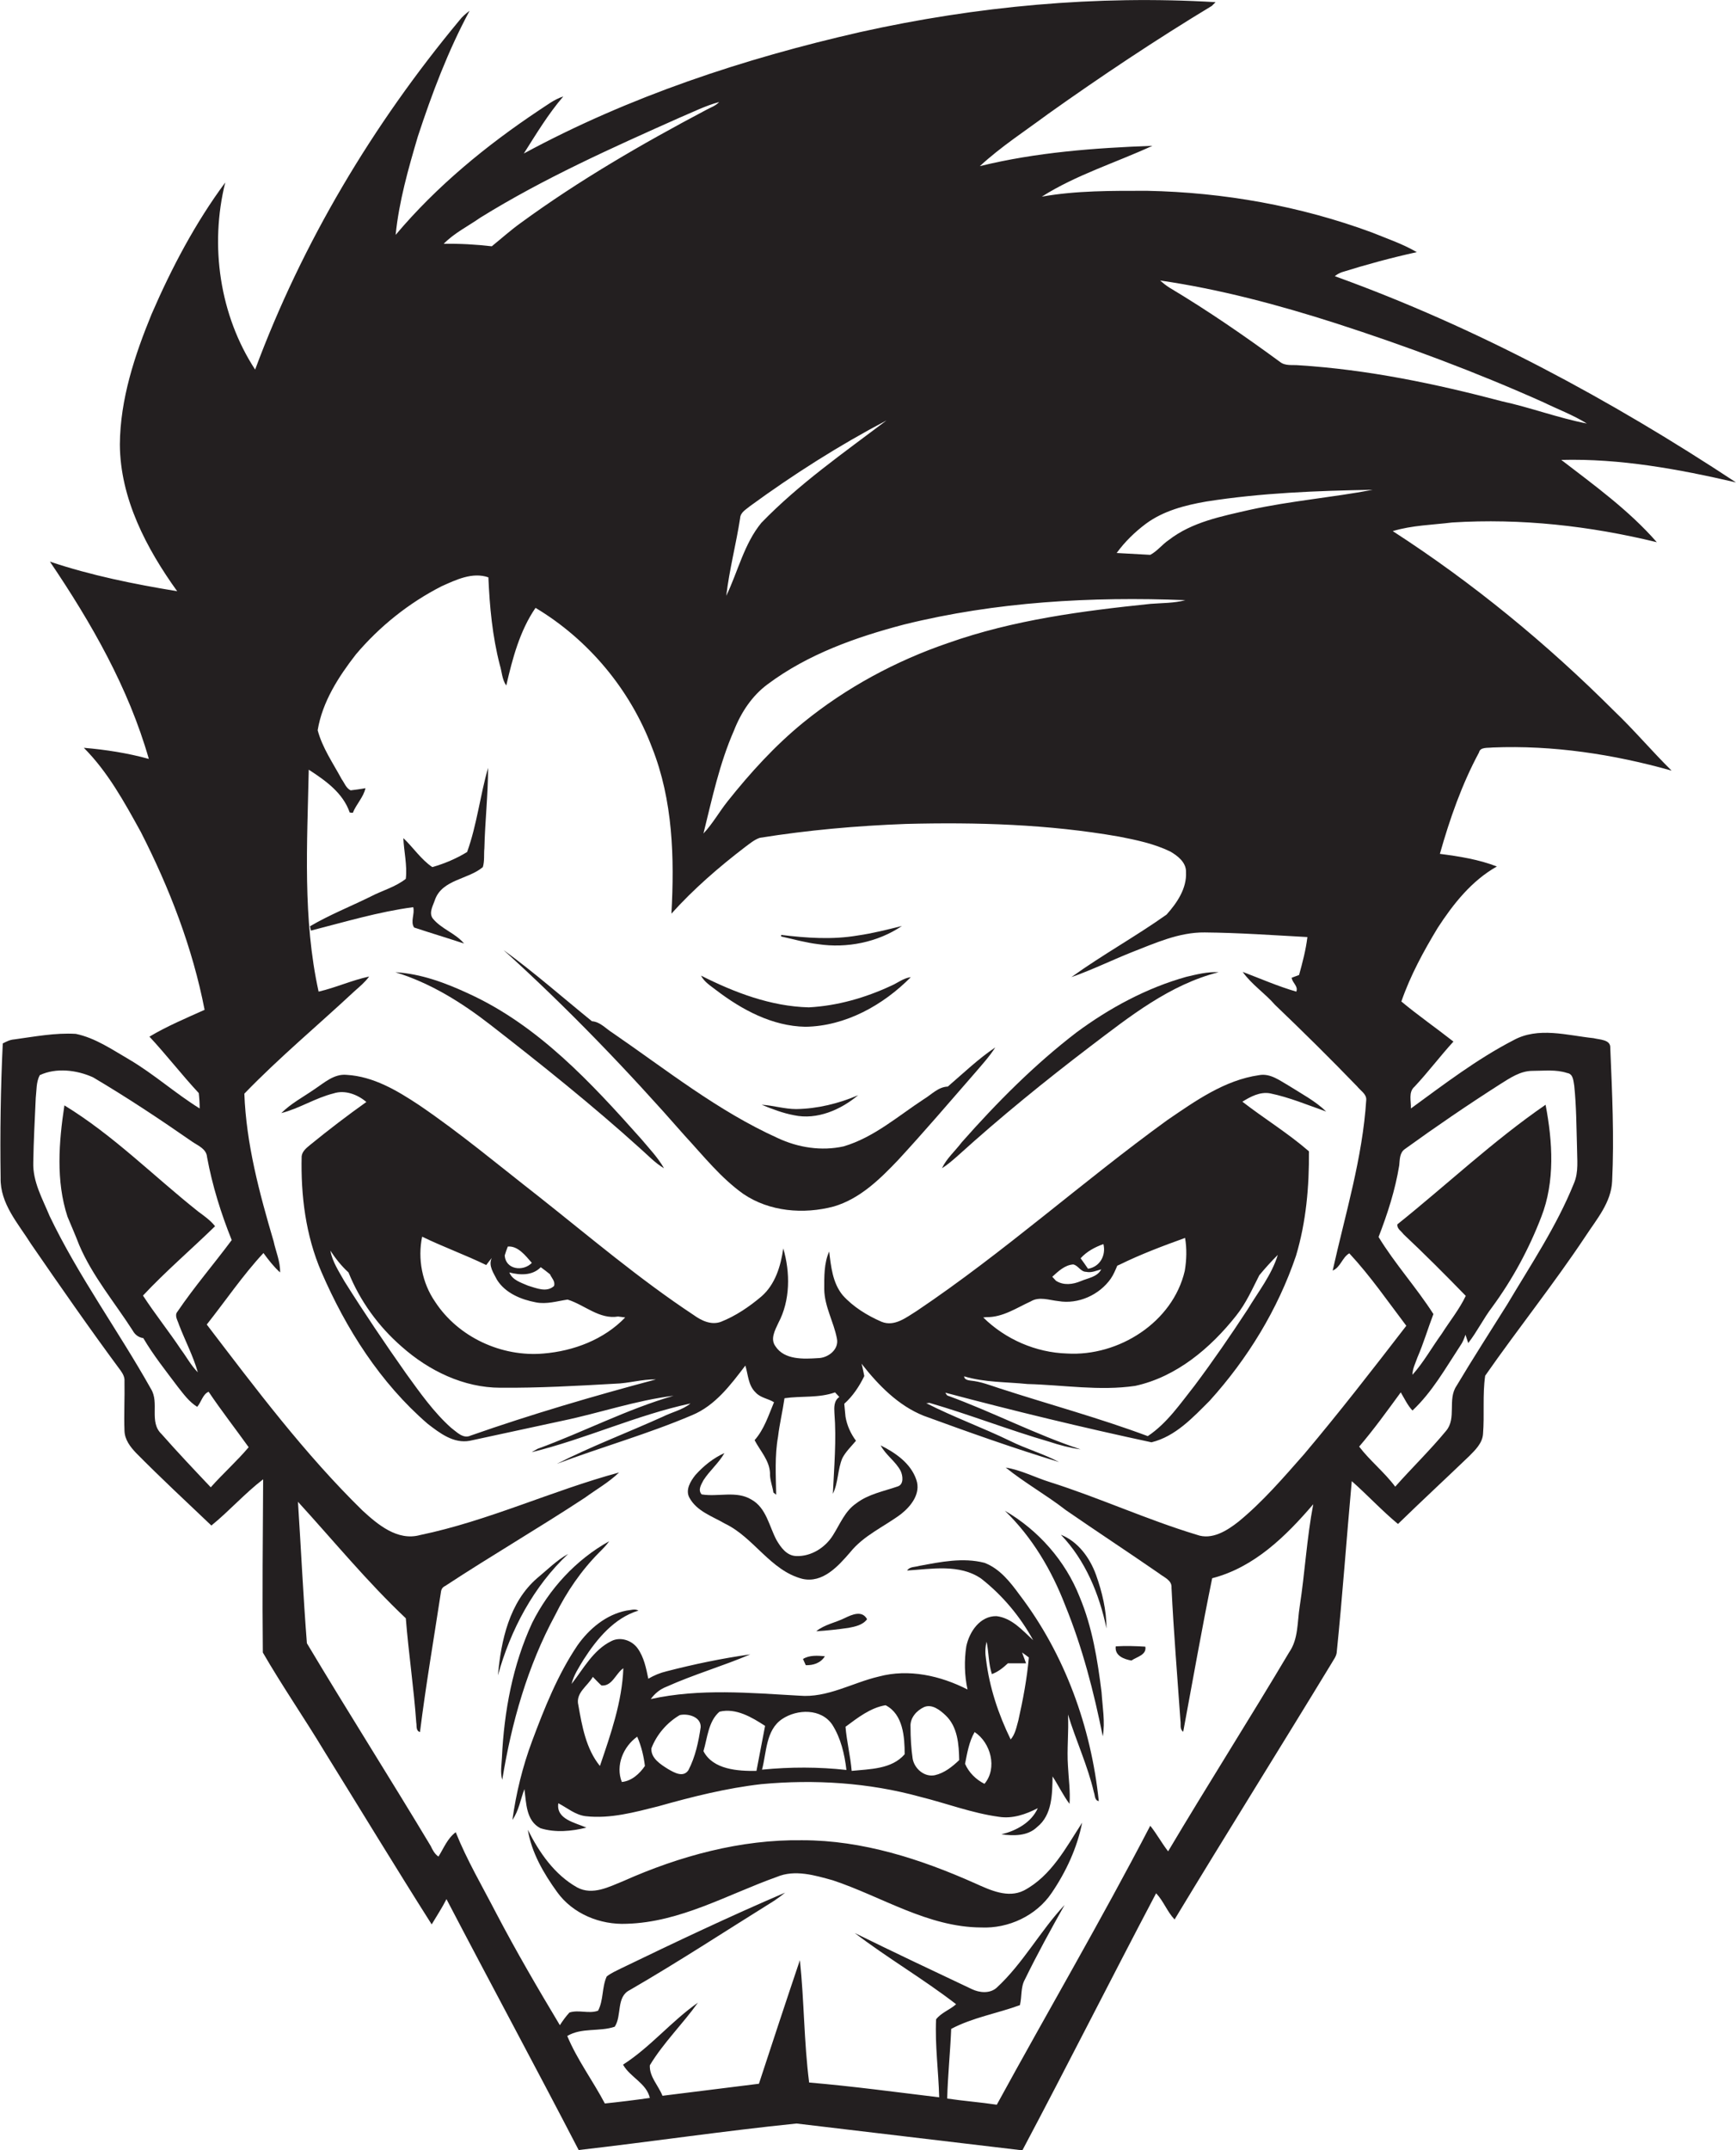
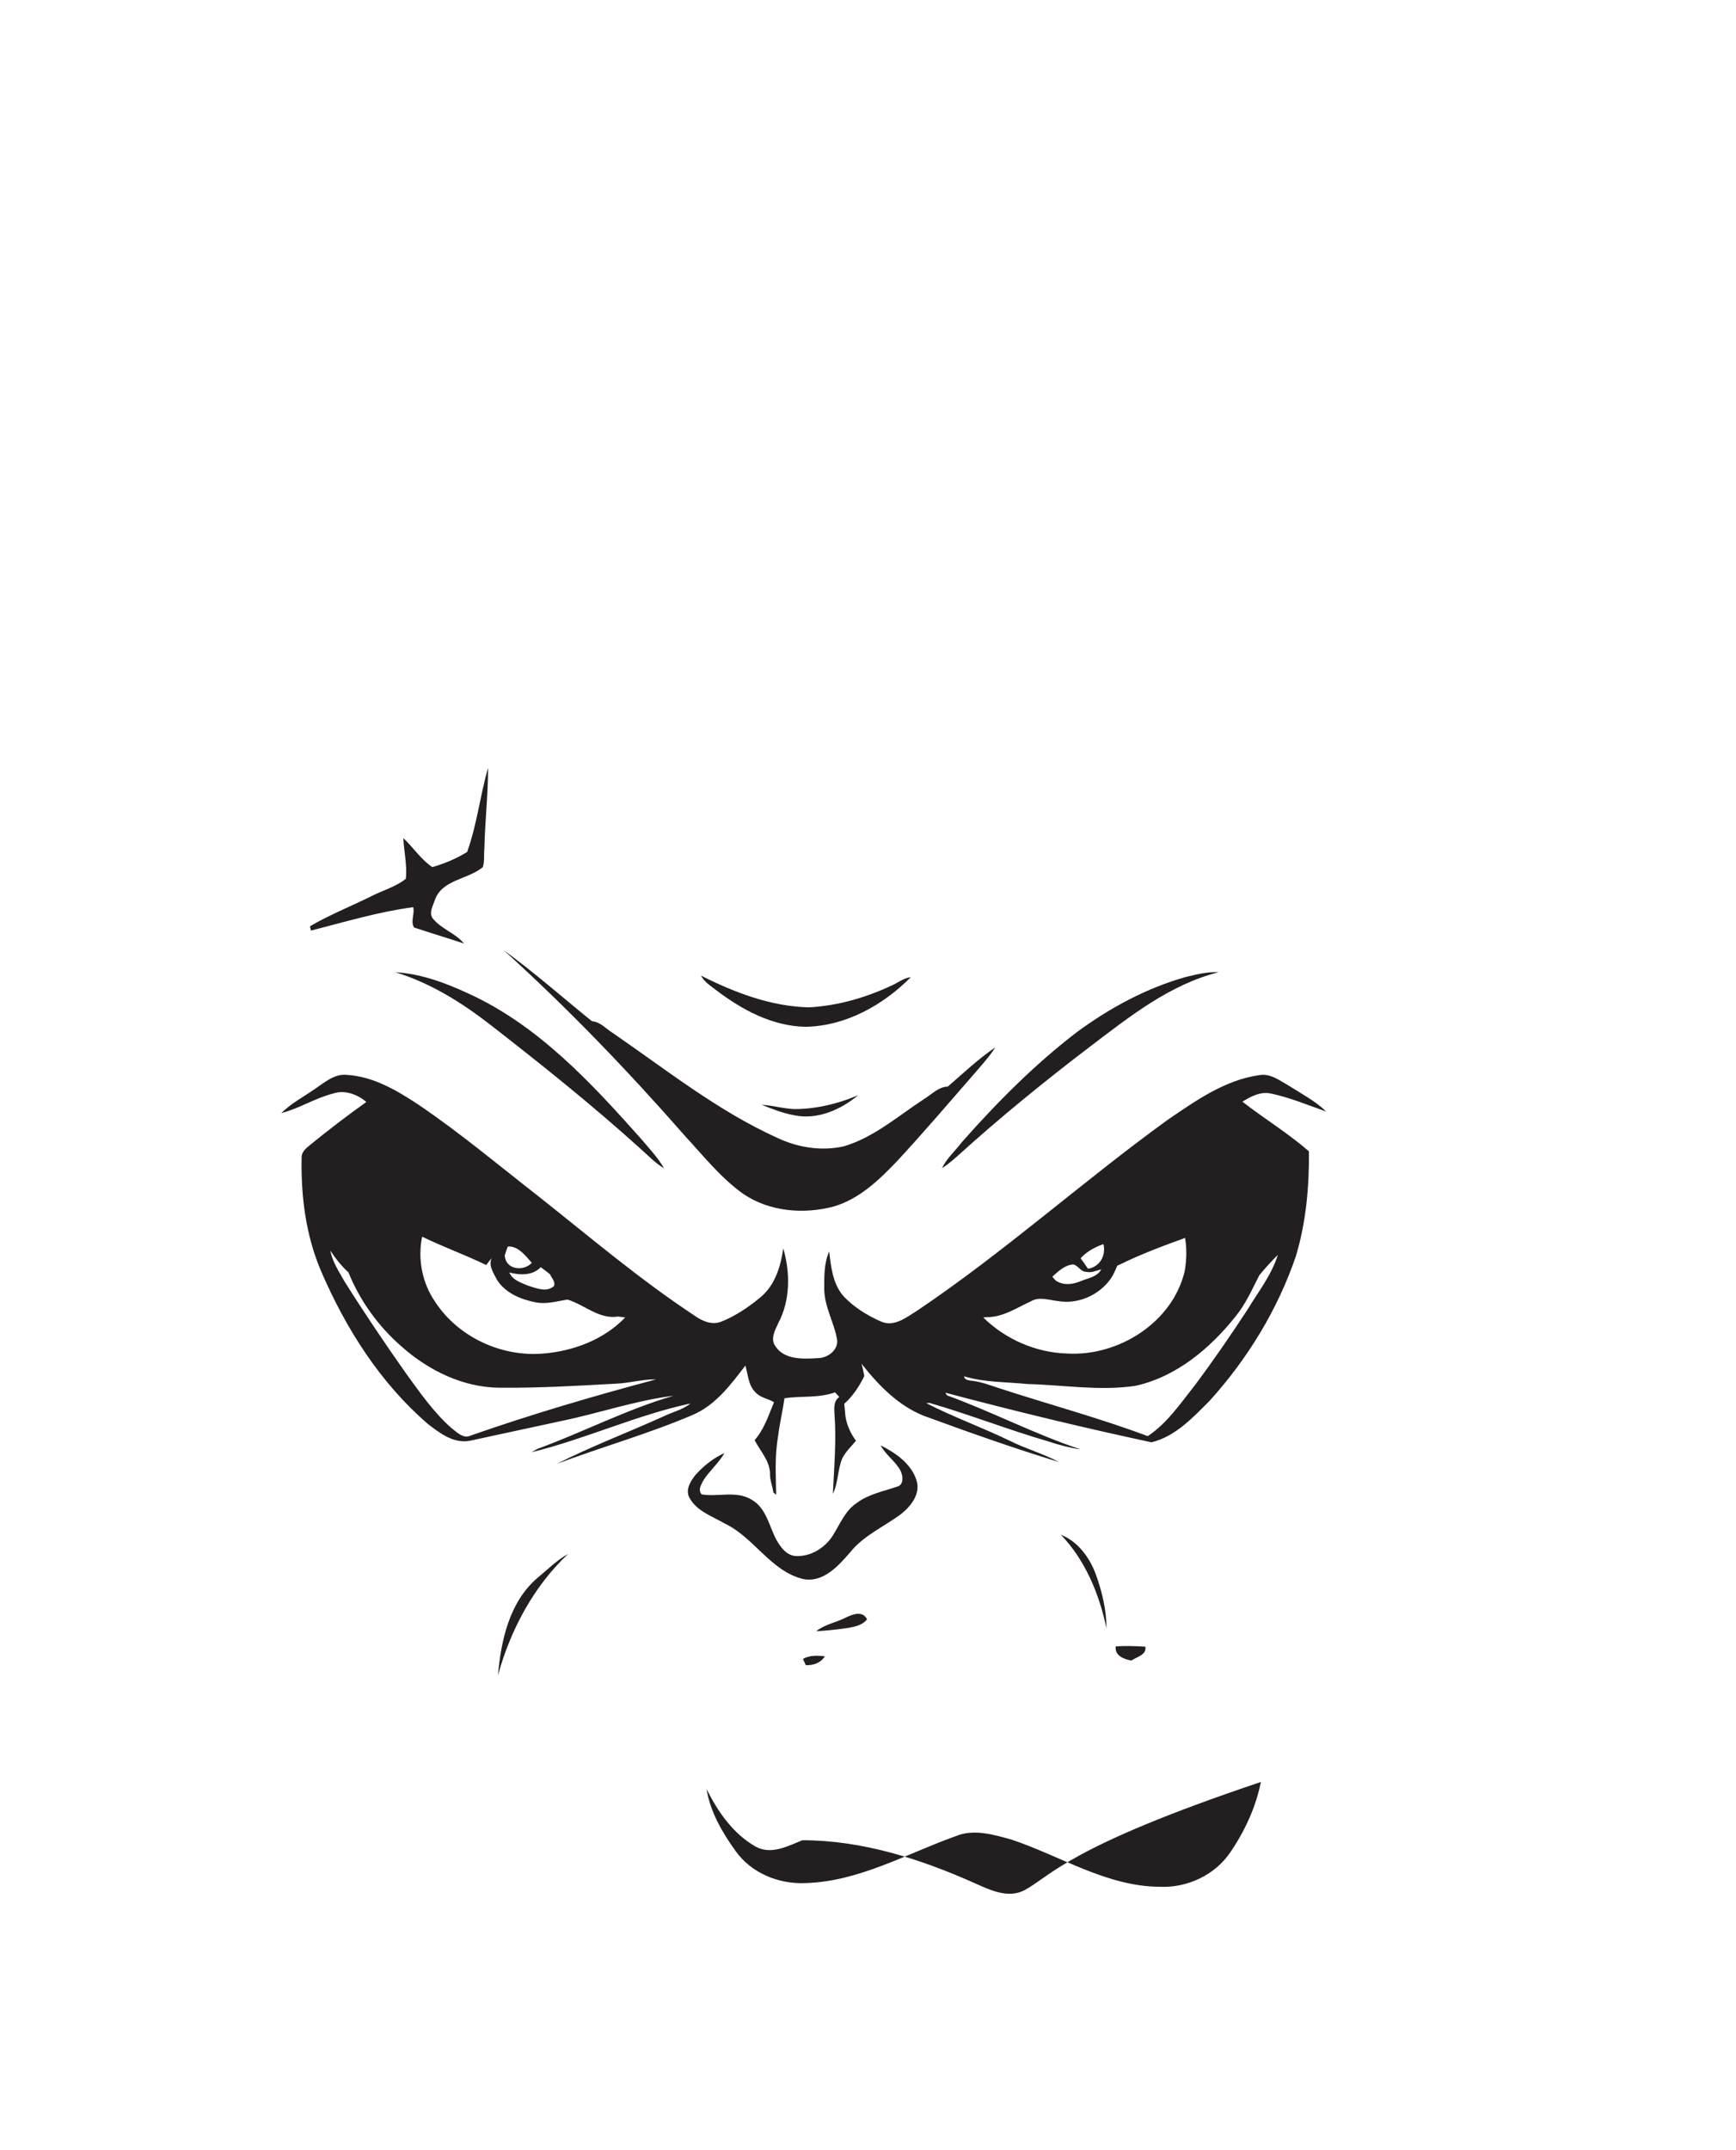
<svg xmlns="http://www.w3.org/2000/svg" version="1.1" id="Layer_1" x="0px" y="0px" viewBox="0 0 563.4 697.6" enable-background="new 0 0 563.4 697.6" xml:space="preserve">
  <g>
-     <path fill="#231F20" d="M484.4,242.5c19.6-0.8,39.3,2.2,58.1,7.5c-6.4-6.3-12.1-13.1-18.6-19.3C502,208.8,478,189.1,452,172.3   c6.3-1.9,12.8-2,19.3-2.8c22.3-1.4,44.7,1.1,66.4,6.4c-9-10.3-20.2-18.4-31-26.7c19.1-0.5,38.1,3,56.7,7.3   c-40.8-26.9-84.2-50.3-130.2-66.9c0.7-0.6,1.5-1,2.3-1.3c8-2.5,16.1-4.7,24.3-6.5c-4.6-2.7-9.7-4.4-14.6-6.4   c-23.3-8.6-48.1-13-72.9-13.5c-11.4,0-23-0.1-34.2,1.9c11.2-7.1,24-11,35.9-16.5c-18.8,0.7-37.7,2.1-56,6.6   c6.8-6.3,14.7-11.4,22.1-16.9c17.3-12.3,35-24.1,53.2-35.1c0.3-0.3,0.9-0.9,1.2-1.2c-38.7-2.3-77.5,1.3-115.3,9.7   c-37.8,8.6-75,20.9-109.2,39.4c4-6.3,7.9-12.8,12.8-18.5c-2.9,0.9-5.4,2.9-7.9,4.5c-17.1,11.4-33.2,24.6-46.5,40.4   c1.1-10.9,4.1-21.4,7.2-31.9c4.6-14,9.8-27.8,16.8-40.8c-1.2,0.9-2.4,1.9-3.3,3.1c-28.1,33.8-51,72.1-66.3,113.3   C71.3,102.3,68,79.7,73.1,59.2c-9.7,13.1-17.4,27.7-23.9,42.7c-5.5,13.4-10.2,27.6-10.3,42.3c0.1,17.5,8.6,33.7,18.6,47.6   c-14-2.3-27.9-5.1-41.3-9.6c13.4,19.8,25.5,40.9,32.1,64c-6.9-1.9-14-3-21.1-3.6c7.8,7.8,13.2,17.7,18.5,27.3   c9.3,18.2,16.8,37.6,20.7,57.7c-6,2.7-12.2,5.3-17.9,8.7c5.5,5.9,10.5,12.4,16,18.3c0.2,1.7,0.3,3.3,0.3,5   c-7.9-4.9-14.9-11.2-22.9-15.9c-5.5-3.2-11-7-17.3-8.3c-6.7-0.4-13.4,0.9-20,1.8c-1.4,0.1-2.5,0.7-3.7,1.3   c-0.7,14.5-0.9,29.1-0.7,43.6c-0.2,8.4,5.7,14.8,9.9,21.5c9.5,13.8,19.1,27.6,29.1,41.1c0.7,1,1.3,2.1,1.2,3.4   c0.1,5.4-0.2,10.8,0,16.1c0.1,2.9,1.9,5.2,3.8,7.2c7.9,8,16.2,15.7,24.4,23.5c5.8-4.7,10.8-10.4,16.8-15   c-0.1,18.7-0.3,37.5-0.1,56.2c6.3,10.9,13.5,21.3,20,32.1c11.6,18.7,23,37.5,34.8,56.1c1.6-2.7,3.4-5.4,4.8-8.2   c14.2,27.2,28.8,54.2,42.9,81.4c23.6-2.7,47.1-6.2,70.7-8.6c24.4,2.9,48.8,5.8,73.3,8.7c14.7-27.7,28.8-55.7,43.4-83.4   c2.4,2.5,3.6,6,6,8.5c16.8-27.8,34.1-55.4,51-83.2c0.6-1.1,1.4-2,1.6-3.3c1.9-18.5,3.2-37.1,4.9-55.7c5.1,4.5,9.7,9.5,15,13.9   c7.7-7.5,15.5-14.7,23.2-22.1c2-2,4.2-4.2,4.4-7.1c0.5-6.3-0.2-12.7,0.7-18.9c10.6-15.2,22.3-29.8,32.6-45.3   c3.6-5.5,8.3-10.9,8.6-17.8c0.7-14.4,0-28.8-0.6-43.2c0.2-2.8-3.5-2.7-5.4-3.2c-8.6-0.9-18-3.8-26.1,0.7   c-11.8,6.1-22.5,14.3-33.2,22.1c0.1-2.4-0.9-5.3,1.2-7.1c4.4-4.7,8.3-9.9,12.6-14.6c-5.6-4.4-11.5-8.5-16.9-13   c2.9-8.4,7.2-16.3,11.8-23.9c5-7.7,11-15.3,19.2-19.9c-5.9-2.3-12.3-3.3-18.5-4.1c3.2-11.3,7.1-22.5,12.7-32.9   C480.4,242.3,482.7,242.7,484.4,242.5z M433.6,104.9c22.9,7.4,45.4,15.8,67.3,25.6c4.7,2.3,9.6,4.1,14.1,6.9   c-9.3-1.8-18.3-5.2-27.5-7.2c-21.6-5.7-43.6-10.3-66-11.7c-2-0.2-4.4,0.3-6.1-1.1c-11.6-8.5-23.5-16.7-35.9-24.1   c-1.1-0.7-2.1-1.5-3-2.3C395.8,93.8,414.9,98.9,433.6,104.9z M371.9,169.9c5.7-4.2,12.7-6,19.6-7.2c17.8-2.8,35.9-3.5,54-3.8   c-13.2,2.5-26.7,3.6-39.9,6.5c-9.1,2.1-18.7,3.9-26.3,9.8c-2.1,1.4-3.7,3.6-6,4.8c-3.6-0.2-7.3-0.4-10.9-0.6   C365.1,175.7,368.3,172.6,371.9,169.9z M384.7,194.7c-3.7,1-7.5,0.9-11.3,1.2c-22.2,2.3-44.5,5.2-65.7,12.7   c-17,5.8-33.1,14.5-47,25.8c-9.2,7.5-17.2,16.3-24.6,25.6c-2.7,3.4-4.8,7.2-7.8,10.4c2.8-11.3,5.2-22.7,9.9-33.4   c2.3-5.9,5.9-11.3,10.9-15c13.1-9.8,28.7-15.3,44.3-19.4C323.3,195.2,354.2,193.5,384.7,194.7z M240.2,168.1   c0.1-1.9,1.9-2.8,3.2-3.9c14.1-10.3,28.9-19.7,44.3-27.8c-13.9,10.5-28.4,20.6-40.6,33.2c-5.6,6.8-7.6,15.8-11.4,23.7   C236.7,184.8,238.9,176.5,240.2,168.1z M155.9,70.6c20.5-12.7,42.6-22.6,64.6-32.4c4.3-1.8,8.4-3.9,12.9-5.1   c-1.2,1.3-2.9,1.8-4.3,2.6c-20.8,11-41.2,22.8-60.2,36.7c-3.2,2.3-6.2,5-9.3,7.5c-5.2-0.6-10.4-0.9-15.6-0.8   C147.4,75.6,151.9,73.4,155.9,70.6z M68.4,482.5c-5.4-5.7-10.8-11.4-16-17.3c-4.1-3.9-0.6-10.1-3.4-14.6   c-10.6-18.9-23.5-36.5-32.9-56.1c-2.3-5.6-5.5-11.1-5.3-17.4c0.1-7,0.5-14,0.8-20.9c0.3-2.5,0.1-5.1,1.3-7.4   c5.3-2.5,12-1.7,17.3,0.7c11,6.5,21.7,13.6,32.2,20.9c1.9,1.3,4.6,2.3,4.8,5c1.7,9.2,4.5,18.2,8,26.9c-5.8,7.8-12.1,15.1-17.6,23.2   c-1.1,1.3,0.1,2.9,0.5,4.3c2,5.2,4.6,10.1,6.1,15.4c-2.2-2.2-3.6-4.9-5.4-7.3c-4-6-8.5-11.6-12.4-17.6c7.4-7.9,15.7-15,23.4-22.5   c-1.5-1.9-3.5-3.3-5.4-4.7c-14.5-11.5-27.6-24.8-43.5-34.5c-1.8,11.9-2.8,24.5,1,36.1c1.3,3.1,2.6,6.1,3.8,9.2   c4.3,10.1,11.5,18.6,17.4,27.8c0.7,1.3,1.9,2.2,3.4,2.4c3.3,5.6,7.3,10.6,11.2,15.8c1.9,2.4,3.7,4.9,6.3,6.5   c1.3-1.5,1.8-4.1,3.7-4.9c4.1,6.1,8.7,12,13,18C76.9,474,72.4,478,68.4,482.5z M423.2,471.8c-6.7,7.6-13.4,15.4-21.2,21.8   c-3.8,3-8.7,6.1-13.6,4.3c-16.2-4.9-31.6-12-47.7-17.1c-4.8-1.5-9.3-3.9-14.3-4.7c6.2,5,13.2,8.9,19.5,13.8   c10,6.9,20.2,13.6,30.2,20.5c1.6,1.3,4.3,2.2,4.1,4.7c0.7,14.4,1.9,28.7,2.9,43.1c0.2,1.2-0.3,2.8,0.9,3.6   c3.1-16.6,6-33.2,9.4-49.8c13.6-3.5,23.9-13.6,32.8-24c-2.1,11-2.7,22.2-4.4,33.2c-0.8,5-0.4,10.5-3.4,14.8   c-12.9,21.7-26.4,42.9-39.3,64.6c-2.1-2.7-3.7-5.7-5.8-8.3c-15.9,30.6-33.3,60.3-49.8,90.5c-5.3-0.8-10.7-1.2-16.1-2   c0.2-7.5,1-15.1,1.3-22.6c7-3.7,14.9-5,22.3-7.7c0.7-2.8,0.2-5.8,1.6-8.3c4-8.2,8.4-16.2,12.9-24.2c-7.9,8.4-13.5,19-22.1,26.9   c-2.2,1.9-5.5,1.6-8,0.4c-12.7-6-25.4-12-38-18.2c10.6,8.1,22.3,14.9,32.9,23.1c-2,1.8-4.8,2.7-6.5,4.9c-0.4,8.4,0.8,16.9,1,25.3   c-14.1-1.7-28.1-3.6-42.2-4.8c-1.7-13.2-1.6-26.5-3-39.7c-4.5,13.3-8.9,26.7-13.3,40.1c-10.4,1.3-20.9,2.6-31.3,3.9   c-1.3-3.3-4.3-6.2-4.1-9.9c4.4-7.3,10.6-13.3,15.6-20.3c-8.6,6-15.4,14.4-24.3,20.1c2.3,4.1,7.6,6,8.7,10.8   c-4.9,0.7-9.8,1.3-14.6,1.8c-3.9-7.4-9-14.2-12.2-21.9c4.7-2.8,10.4-1.3,15.4-3c2.4-3.6,0.4-9.7,4.9-11.9   c15.9-9.2,31.3-19.3,46.9-29c1.2-0.8,2.4-1.7,3.5-2.6c-18,7.7-35.7,16.1-53.3,24.6c-1.6,0.8-3.2,1.5-4.6,2.6   c-1.6,3.5-1,7.7-2.8,11.1c-3,1.1-6.3-0.4-9.3,0.6c-1.2,1.3-2.2,2.7-3.1,4.1c-7.2-12-14.2-24-20.7-36.4c-4.5-8.7-9.5-17.2-13.1-26.2   c-2.7,2-3.9,5.2-5.6,7.9c-1.2-0.8-1.9-2.1-2.5-3.4c-13.2-22-27-43.7-40.2-65.8c-1.2-15.3-1.9-30.6-2.9-45.9   c11.6,12.7,22.5,26,35,37.8c0.9,11.3,2.6,22.6,3.4,33.9c0.2,1-0.2,2.6,1.2,3c1.9-15.2,4.5-30.3,6.8-45.4c0.1-0.9,0.5-1.6,1.4-2   c14.9-9.8,30.4-18.8,45.3-28.6c3.7-2.7,7.8-5,11.1-8.2c-21.8,5.9-42.4,15.7-64.6,20.3c-7.3,2-13.7-3.4-18.7-8   c-18.8-18.4-34.6-39.5-50.5-60.3c6.1-7.7,11.7-16,18.4-23.2c1.6,2.2,3.3,4.4,5.4,6.3c0.1-3.5-1.4-6.8-2.1-10.1   c-4.6-15.6-8.9-31.6-9.5-47.9c11.3-11.7,23.8-22.1,35.7-33.2c1.7-1.5,3.5-3,4.8-4.8c-5.6,1.2-10.8,3.6-16.4,4.9   c-5.2-23.6-3.7-48-3.2-72c5.4,3.5,11.1,7.5,13.3,13.9c0.2,0,0.7,0.1,1,0.1c1.1-2.8,3.5-5.1,4.1-8c-1.6,0.3-3.2,0.5-4.8,0.7   c-1.5-0.7-2-2.4-2.9-3.6c-2.8-5.2-6.3-10.2-7.8-15.9c1.5-9.2,6.8-17.4,12.4-24.6c7.7-9.1,17.2-16.7,27.8-22.1   c4.7-2.1,10-4.7,15.2-2.9c0.4,9.5,1.3,19.1,3.7,28.4c0.7,2.2,0.7,4.7,2.1,6.7c2-8.7,4.4-17.8,9.5-25.2   c17.2,10.3,30.7,26.5,37.8,45.3c6.8,17.1,7.3,35.8,6.3,53.9c7.2-8,15.4-15.1,23.9-21.6c1.5-1.1,3-2.4,4.8-3   c15.6-2.5,31.4-3.9,47.3-4.5c23.1-0.6,46.4,0.1,69.2,4.1c5.7,1.1,11.4,2.3,16.6,4.8c2.5,1.4,5.3,3.6,5.2,6.7   c0.3,5.3-2.9,10-6.3,13.8c-10,7.1-20.9,13.1-30.9,20.3c6.6-2.3,12.9-5.4,19.4-8c7.7-3,15.5-6.6,23.9-6.5   c11.1,0.1,22.2,0.9,33.3,1.5c-0.5,4.2-1.6,8.3-2.7,12.3c-0.6,0.2-1.8,0.7-2.4,0.9c0.2,1.7,2.2,2.7,1.5,4.5   c-5.9-1.7-11.6-4.2-17.4-6.4c2.9,4.1,7.2,6.9,10.5,10.7c9,8.6,17.9,17.4,26.6,26.4c1.1,1.4,3.1,2.5,3,4.4   c-1.2,18.9-6.8,37-10.9,55.4c2.6-1.1,3.1-4.3,5.4-5.6c6.8,7.3,12.5,15.6,18.5,23.5C445.3,444.5,434.5,458.4,423.2,471.8z    M455.9,372.8c10.1-7.3,20.5-14.4,31-21.1c3.2-2,6.5-4.3,10.5-4.3c3.7,0,7.6-0.5,11.2,0.7c2,0.3,2,2.5,2.3,4.1   c0.7,6.7,0.7,13.4,0.9,20c0,3.9,0.6,8-1,11.7c-5.6,13.9-14,26.4-21.6,39.2c-5.5,8.8-11.2,17.6-16.5,26.5c-3,4.4,0.1,10.5-3.4,14.6   c-5.2,6.3-11.1,12-16.5,18.1c-3.5-4.7-8.2-8.4-11.7-13c4.8-5.6,9.1-11.6,13.5-17.6c1.2,2,2.2,4.2,3.8,5.9c6.4-6,10.7-13.7,15.5-21   c0.8-1.1,1.3-2.4,1.7-3.6c0.2,0.7,0.7,2,0.9,2.7c2.9-3.7,4.9-7.9,7.8-11.7c6.6-9,11.9-18.8,15.9-29.2c4.5-11.5,3.7-24.4,1.4-36.4   c-17,11.7-32,25.9-48.1,38.8c-0.2,1.4,1.3,2.2,2,3.2c6.9,6.5,13.6,13.2,20.2,20c-2.1,4.4-5.2,8.2-7.8,12.3   c-3.2,4.4-5.9,9.3-9.5,13.3c0-2,1-3.8,1.6-5.6c2-4.6,3.4-9.4,5.2-14.1c-5.5-8.6-12.5-16.3-17.8-25c2.9-7.5,5.4-15.2,6.7-23.2   C454.3,376.2,454.2,374,455.9,372.8z" />
    <path fill="#231F20" d="M134.4,300.9c5.4,1.8,10.8,3.4,16.2,5.2c-2.8-3.4-7.4-4.7-10.2-8.2c-1.3-1.9,0.2-4.2,0.8-6.1   c2.4-6.5,10.8-6.5,15.5-10.5c0.6-2,0.3-4.1,0.5-6.1c0.2-8.7,1.2-17.4,1.2-26.1c-2.6,9-3.6,18.4-6.8,27.3c-3.4,2.1-7.4,3.8-11.3,4.9   c-3.7-2.5-6.2-6.4-9.4-9.4c0.2,4.4,1.3,8.8,0.8,13.2c-3.4,2.7-7.7,3.8-11.5,5.8c-6.5,3.2-13.3,5.9-19.6,9.6c0.1,0.3,0.2,1,0.3,1.4   c11-2.8,21.9-6.1,33.2-7.6C134.7,296.4,133.1,299,134.4,300.9z" />
-     <path fill="#231F20" d="M292.7,300.4c-4.8,1.2-9.5,2.4-14.4,3.1c-8.2,1.4-16.6,0.8-24.8-0.2l0,0.5c4,0.9,7.9,2,12,2.5   C274.8,307.7,284.9,305.7,292.7,300.4z" />
    <path fill="#231F20" d="M222.2,368.4c6.1,6.6,11.7,13.7,19,18.9c8.5,5.8,19.6,6.7,29.4,4.1c8.5-2.5,15-8.9,20.9-15.1   c8.5-9.2,16.6-18.7,24.8-28.1c2.3-2.7,4.8-5.4,6.7-8.4c-5.5,3.7-10.4,8.4-15.4,12.7c-3.1,0.1-5.3,2.6-7.8,4.1   c-8.4,5.5-16.2,12.4-26,15.3c-7.2,1.6-14.8,0.4-21.4-2.7c-19.5-8.8-36.2-22.2-53.7-34.2c-2.1-1.3-3.9-3.5-6.6-3.7   c-9.5-7.7-18.8-15.9-28.7-23.1C184.2,327,203.7,347.3,222.2,368.4z" />
    <path fill="#231F20" d="M128.3,315.4c11.4,3.5,21.5,9.8,30.9,17.1c16.6,12.9,33.1,26.1,48.7,40.2c2.5,2.2,4.7,4.6,7.6,6.3   c-2-3.5-4.8-6.4-7.4-9.5c-16.2-18.2-33.4-36.8-55.9-47.1C144.7,318.9,136.7,315.9,128.3,315.4z" />
    <path fill="#231F20" d="M305.7,379c1.9-1.2,3.6-2.7,5.3-4.2c13.7-12.4,28.1-24.1,42.8-35.3c12.8-9.7,25.8-20.1,41.7-24.1   c-3.6-0.2-7.1,0.7-10.5,1.5c-12.9,3.6-24.9,10.1-35.6,18c-13.7,10.5-25.9,22.8-37.3,35.7C310,373.4,307.2,375.8,305.7,379z" />
    <path fill="#231F20" d="M232.4,321.2c8.4,6.4,18.2,11.7,29,11.9c13-0.2,25.2-7,34.2-16.1c-2.4,0.3-4.3,1.9-6.4,2.8   c-8.4,3.9-17.4,6.5-26.7,7c-12.3-0.3-24.1-4.8-35-10.3C228.6,318.6,230.6,319.8,232.4,321.2z" />
    <path fill="#231F20" d="M412.2,354.7c6.3,1.3,12.2,3.8,18.2,5.9c-3.5-3.4-7.9-5.7-12-8.3c-3-1.7-6.1-4.2-9.8-3.5   c-11.2,1.6-20.7,8.4-29.8,14.6c-27.6,20-53,42.9-81.3,61.9c-3.4,2.1-7.2,5.2-11.4,3.5c-4.6-2-9.2-4.8-12.6-8.6   c-3.3-4-3.8-9.3-4.4-14.2c-1.7,3.8-1.6,8.2-1.6,12.3c0.1,5.6,3.1,10.6,4.1,15.9c0.8,3.6-2.9,6.4-6.2,6.4   c-4.6,0.3-10.8,0.6-13.7-3.8c-1.8-2.4-0.2-5.2,0.9-7.6c3.9-7.3,3.9-16.4,1.6-24.2c-0.8,5.7-2.6,11.7-7.1,15.6   c-3.9,3.3-8.3,6.3-13.1,8.2c-3.2,1.2-6.4-0.4-8.9-2.2c-17.7-11.7-33.9-25.5-50.6-38.7c-12.7-9.9-25.1-20.3-38.5-29.4   c-7.1-4.7-14.8-9.3-23.5-9.8c-4.1-0.4-7.3,2.6-10.5,4.7c-3.6,2.5-7.6,4.6-10.7,7.7c5.9-1.5,11-4.9,17-6.4c3.7-1.2,7.8,0.4,10.6,2.8   c-6.2,4.4-12.2,9-18.1,13.8c-1.2,1-2.7,2.1-2.9,3.8c-0.3,12.7,1.3,25.7,6.4,37.5c8,18.5,19.1,36,34.5,49.3c3.9,3,8.4,6.5,13.7,5.5   c10-2.2,20.1-4.3,30.1-6.5c12-2.5,23.8-6.6,36-8.1c-15.2,4.4-29.3,11.8-44.1,17.2c-0.5,0.3-1.5,0.8-1.9,1.1   c17.5-4.3,33.9-12,51.5-15.8c-2.6,2.1-6,2.8-9,4.3c-11.5,5.2-23.2,9.6-34.4,15.3c14.6-5.5,29.6-9.7,43.9-15.8   c7.5-3.1,12.5-9.8,17.3-16.1c0.9,2.9,0.9,6.4,3.3,8.7c1.6,1.8,4.1,2,6,3.2c-1.8,4.3-3.2,8.8-6.3,12.3c1.8,3.5,4.8,6.5,5,10.7   c-0.1,2.1,0.8,4.2,1.1,6.3c0.2,0.2,0.7,0.5,0.9,0.7c-0.1-6.3-0.5-12.6,0.6-18.8c0.5-4.2,1.5-8.3,2.1-12.5c5.5-0.8,11.1,0,16.4-1.9   c0.4,0.4,1,1.1,1.4,1.5c-1.8,1.2-1.7,3.4-1.6,5.2c0.7,8.7-0.1,17.5-0.5,26.2c1.8-3.6,1.5-7.9,3.1-11.6c1.1-2.1,2.9-3.8,4.4-5.6   c-1.7-2.3-2.9-4.9-3.4-7.8c-0.1-1.4-0.3-2.8-0.4-4.2c2.8-2.5,4.9-5.7,6.5-9c-0.3-1.3-0.5-2.7-0.9-4c5.4,6.9,11.9,13.6,20.2,16.9   c14.5,5.3,29.1,10.5,43.9,15c-5.1-2.7-10.8-4.3-16-6.9c-8.9-4.3-18.3-7.7-27.1-12.2c0.2,0,0.7,0,1-0.1c13.1,3.8,25.8,8.8,38.9,12.6   c3.3,1.1,6.7,2,10.2,2.5c-14.8-4.9-28.7-12.2-43.3-17.5c-0.2-0.2-0.5-0.7-0.6-0.9c22.2,5.9,44.5,11.3,66.9,16.1   c7.8-1.9,13.5-8.1,18.9-13.5c12.3-13.6,22.1-29.6,28-47c3.3-11,4.3-22.5,4.2-33.9c-6.8-5.9-14.5-10.6-21.6-16.1   C405.8,355.8,408.9,354.1,412.2,354.7z M175.5,411.1c1,0.7,2,1.5,3,2.3c0.5,1.2,1.8,2.3,1.3,3.8c-2.4,2.2-5.7,0.7-8.4-0.1   c-2.3-1-5.1-1.8-6.1-4.3C168.7,413.7,172.8,413.9,175.5,411.1z M164.8,404.4c3.3-0.3,5.8,3,7.8,5.3c-2.8,2.9-8.5,2.2-8.8-2.4   C164,406.6,164.5,405.1,164.8,404.4z M137,401.2c6.8,3.3,14,5.9,20.8,9.2c0.6-0.8,1.2-1.6,1.8-2.3c-1.2,2.5,0.6,4.9,1.7,7.1   c2.7,4.3,7.8,6.4,12.6,7.3c3.5,0.7,6.9-0.4,10.3-0.9c5.5,1.7,10.3,6.5,16.4,5.5c0.6,0.1,1.7,0.2,2.3,0.3   c-6.9,7.2-16.8,10.9-26.5,11.7c-13.6,1.2-27.7-5.3-35.2-16.8C137,416.2,135.5,408.4,137,401.2z M152.8,465.7   c-2.5,1.2-4.5-1.1-6.4-2.5c-5.7-5.1-10.1-11.4-14.6-17.6c-6.9-9.8-13.6-19.7-20-29.9c-1.8-3.2-3.9-6.3-4.6-10   c1.7,2.6,3.6,5,5.9,7.1c3.7,9.2,9.7,17.5,17.3,24.1c8.8,7.8,20.1,13.3,32,13.3c12.4,0.1,24.8-0.6,37.1-1.3   c4.5-0.1,8.9-1.5,13.4-1.4C192.6,452.9,172.5,458.8,152.8,465.7z M358.1,403.6c0.9,3.6-1.1,7.4-5,8c-0.8-1.2-1.6-2.3-2.4-3.4   C352.7,406,355.3,404.6,358.1,403.6z M348.3,410.2c1.6,0.3,2.4,2.4,4.2,2.4c1.7,0.4,3.3-0.4,4.9-0.8c-1.3,2.5-4.3,2.8-6.6,3.8   c-2.6,1.1-5.6,1.5-8.1-0.1l-1.2-1.3C343.4,412.5,345.5,410.4,348.3,410.2z M320.1,427.3c5.3,0.1,9.8-3,14.4-5.1   c2.8-1.7,6-0.4,9-0.1c6.4,1.1,13.3-2,17-7.3c0.9-1.3,1.5-2.8,2.1-4.2l0.7-0.3c6.9-3.4,14.1-6.1,21.3-8.7c0.6,3.5,0.5,7.1-0.1,10.7   c-3.9,16.7-21.5,27.8-38.2,26.8c-10.1-0.3-20-4.6-27.2-11.7L320.1,427.3z M408.7,413.7c1.9-2.3,3.9-4.5,6-6.6   c-2,6.5-6.3,11.9-9.8,17.7c-5.5,8.4-11.2,16.7-17.2,24.7c-4.6,5.8-8.9,12.2-15.2,16.4c-15.8-5.9-32.1-10.3-48.1-15.5   c-3.1-1-6.1-2.2-9.3-2.5c-0.8-0.1-2.2-0.3-2.2-1.4c6.6,2,13.7,1.8,20.6,2.5c11.6,0.3,23.3,2.3,34.9,0.6   c13.4-2.9,24.5-12.3,32.8-22.8C404.4,422.8,406.4,418.2,408.7,413.7z" />
    <path fill="#231F20" d="M235.1,471.4c-3.6,1.6-6.8,4.2-9.4,7.1c-1.6,2-3.3,4.8-2,7.3c2.4,4.5,7.5,6.1,11.6,8.5   c9.4,4.5,14.7,15.2,25.1,17.9c6.6,1.5,11.6-4.1,15.5-8.6c4.4-5.5,11-8.3,16.5-12.4c3.3-2.6,6.5-6.7,5-11.1   c-1.8-5.4-6.8-8.8-11.6-11.2c1.7,3.2,4.9,5.2,6.5,8.3c0.7,1.5,1.1,4.3-0.9,5c-4.6,1.6-9.6,2.5-13.5,5.5c-3.7,2.5-5.3,6.8-7.6,10.4   c-2.5,4-7.1,6.9-11.9,6.7c-3.1-0.1-5-2.8-6.4-5.2c-2.4-4.5-3.3-10.4-8.1-13.1c-4.9-3-10.8-0.8-16.2-1.7c-1.3-1.5-0.1-3.2,0.6-4.6   C230.3,477.1,233.3,474.6,235.1,471.4z" />
-     <path fill="#231F20" d="M345.7,520.8c5.6,13.7,9.3,28.1,12.2,42.5c0.8-4.7-0.1-9.5-0.4-14.3c-1.3-10.5-3-21.1-7.1-30.9   c-4.6-11.7-13.4-21.7-24.3-28C335,498.7,341.3,509.4,345.7,520.8z" />
    <path fill="#231F20" d="M355.7,510.9c-2-5.5-5.8-10.8-11.4-13c7.9,8.2,12.5,19.3,14.8,30.4C359.1,522.4,357.7,516.5,355.7,510.9z" />
-     <path fill="#231F20" d="M194.6,503.5c1.1-1.1,2.2-2.2,3.1-3.5c-10.8,6-19.5,15.5-25,26.5c-6.3,13.6-9.1,28.7-9.8,43.6   c-0.1,2.4-0.6,4.9,0.1,7.3c3-18.5,8.2-36.9,17.2-53.5C183.9,516.4,188.7,509.4,194.6,503.5z" />
    <path fill="#231F20" d="M184.4,504.1c-3.8,2.1-6.8,5.2-10.1,7.9c-9,7.8-11.7,20.2-12.7,31.5C165.7,528.7,173.2,514.6,184.4,504.1z" />
-     <path fill="#231F20" d="M319.5,507c-7-1.8-14.2-0.3-21.2,1c-1.3,0.4-3.1,0.2-3.9,1.5c7.9-0.5,17-2.2,24,2.6   c6.9,5.4,12.7,12.3,16.9,20c-3.5-3.2-6.9-7.2-11.9-7.8c-5.3-0.1-8.8,5-9.8,9.8c-0.7,4.6-0.6,9.4,0.4,14c-8.8-4.5-19.1-6.8-28.8-4.2   c-8.6,2-16.7,7-25.8,6.2c-16-0.9-32.3-2.4-48.2,1.1c1.3-1.8,3-3.2,5.1-4c8.9-4,18.3-6.7,27.2-10.5c-9.2,1.3-18.3,3.2-27.2,5.5   c-2.1,0.5-4,1.3-5.9,2.4c-0.7-3.4-1.4-7-3.5-9.9c-1.9-2.6-5.6-3.8-8.5-2.3c-5.9,2.9-9,8.9-12.9,13.9c0.7-2.9,2.4-5.4,3.9-7.9   c4.3-6.7,9.9-13.5,17.8-15.9c-1.2-0.7-2.6-0.1-3.9,0c-6.6,1.3-12.1,5.9-15.9,11.3c-6.4,9.5-10.7,20.3-14.7,31   c-3.1,8.3-5.2,16.9-6.4,25.6c2.1-3,2.6-6.6,3.9-10c0.6,4.5,0.5,10.3,5.2,12.7c4.8,1.5,10.1,1,14.9-0.2c-3.6-1.6-9.9-2.7-9.1-7.9   c2.9,1.5,5.5,3.8,8.9,4.2c8,0.9,15.9-1.3,23.5-3.2c11-3.1,22.1-5.9,33.5-7.2c17.2-1.6,34.8-0.5,51.5,4.1c8.5,2.1,16.8,5.3,25.6,6.5   c4.4,0.7,8.7-0.8,12.6-2.8c-2.1,4.7-7,7.3-11.8,8.5c4,0.5,8.5,0.6,11.6-2.4c4.9-3.9,4.9-10.7,5-16.4c1.9,2.9,3.4,6.1,5.5,8.9   c0.3-4.1-0.3-8.2-0.5-12.2c-0.4-5.6,0.3-11.2,0-16.8c2.6,8.5,6.4,16.6,8.4,25.2c0.4,1,0.2,2.7,1.6,2.9c-2.5-24-11-47.6-25.7-66.9   C327.9,513.3,324.5,508.9,319.5,507z M194.7,572.9c-4.5-5.5-5.8-12.9-7-19.7c-1-4,3-6.2,4.7-9.2c0.9,0.9,1.8,1.9,2.8,2.8   c3.5,0.3,4.6-3.9,7.1-5.6C201.9,552.1,198.2,562.6,194.7,572.9z M201.8,578.1c-2.1-5.4,0.5-11.5,5-14.7c1.3,3,2.1,6.2,2.5,9.5   C207.6,575.4,205,577.8,201.8,578.1z M223.4,574.3c-1.7,2.5-4.7,0.7-6.6-0.4c-2.4-1.5-5.6-3.5-5.4-6.7c1.7-4.5,5.1-8.4,9.2-10.8   c2.6-0.6,6.9,0.5,6.8,3.9C226.7,565,225.7,569.9,223.4,574.3z M228.3,568.1c1.3-4.4,1.6-9.7,5.2-12.8c5.3-1.3,10.5,1.8,14.8,4.6   c-0.9,4.9-1.9,9.7-2.8,14.6C239.5,574.6,231.4,574.1,228.3,568.1z M247.3,574.1c1.5-5.6,1.2-12.8,6.5-16.4   c4.9-3.3,12.7-3.5,16.3,1.8c2.8,4.4,4,9.6,4.6,14.7C265.7,573.2,256.5,573.2,247.3,574.1z M276.4,574.5c-0.4-4.8-1.6-9.5-2-14.3   c3.9-2.9,8.1-6.2,13-7c5.7,2.9,6.2,10.3,6.2,15.9C289.4,574,282.2,573.9,276.4,574.5z M303.4,575.9c-3.4,0.7-6.6-2.1-7.2-5.3   c-0.5-3.4-0.7-6.9-0.7-10.4c-0.2-2.9,2-5.3,4.4-6.4c2.6-1.1,5.2,1,7,2.7c3.9,3.7,4.3,9.4,4.4,14.5   C309.1,573.1,306.5,575.2,303.4,575.9z M319.5,578.7c-2.8-1.4-5.1-3.7-6.3-6.5c0.7-3.5,1.3-7.2,3.1-10.3   C321.5,565.3,323.8,573.6,319.5,578.7z M330.5,558.1c-0.6,2.1-1,4.5-2.5,6.2c-4-8.2-6.9-16.9-8-26c-0.3-1.9-0.3-3.9,0.2-5.7   c0.7,3.5,0.6,7.1,1.7,10.5c2-0.7,3.7-2.1,5.2-3.5c2,0,3.9,0,5.9,0c-0.3-0.9-1-2.6-1.3-3.5c0.6,0.4,1.7,1.2,2.2,1.6   C333.3,544.6,332,551.4,330.5,558.1z" />
    <path fill="#231F20" d="M281.4,525.3c-1.6-3-4.9-1.5-7.2-0.4c-3,1.5-6.6,2.1-9.3,4.3c3.5-0.2,7-0.6,10.5-1.1   C277.5,527.7,280,527.2,281.4,525.3z" />
    <path fill="#231F20" d="M367.2,538.7c1.7-1.2,5-1.8,4.5-4.5c-3.2-0.2-6.4-0.3-9.6-0.1C361.7,537.2,364.9,538.3,367.2,538.7z" />
    <path fill="#231F20" d="M261.5,540.2c2.4,0.1,4.9-0.7,6.2-2.9c-2.4-0.2-5-0.4-7.1,0.9C260.8,538.7,261.3,539.7,261.5,540.2z" />
-     <path fill="#231F20" d="M332.3,613.3c-5.2,2.6-10.9-0.1-15.8-2.3c-17.7-7.9-36.6-14-56.1-14c-20-0.3-39.8,5.1-58,13.2   c-4.7,1.9-10.1,4.8-15.1,2.1c-7.3-4.1-12.3-11.3-16-18.7c1.2,7.4,5.1,14.1,9.5,20.2c5.1,7.1,14,10.7,22.6,10.3   c17.4-0.5,32.7-9.5,48.7-15.2c5.9-2.5,12.4-0.5,18.2,1.1c15.9,5.3,30.8,15.2,48.1,15.3c8.9,0.4,17.9-3.8,22.9-11.2   c4.7-6.9,8.3-14.7,9.9-22.8C346,599.3,341.2,608.6,332.3,613.3z" />
+     <path fill="#231F20" d="M332.3,613.3c-5.2,2.6-10.9-0.1-15.8-2.3c-17.7-7.9-36.6-14-56.1-14c-4.7,1.9-10.1,4.8-15.1,2.1c-7.3-4.1-12.3-11.3-16-18.7c1.2,7.4,5.1,14.1,9.5,20.2c5.1,7.1,14,10.7,22.6,10.3   c17.4-0.5,32.7-9.5,48.7-15.2c5.9-2.5,12.4-0.5,18.2,1.1c15.9,5.3,30.8,15.2,48.1,15.3c8.9,0.4,17.9-3.8,22.9-11.2   c4.7-6.9,8.3-14.7,9.9-22.8C346,599.3,341.2,608.6,332.3,613.3z" />
    <path fill="#231F20" d="M247.2,358.4c3.4,1.4,6.8,2.7,10.5,3.4c7.5,1.6,15.2-1.8,20.8-6.5c-6.3,2.7-13.2,4.4-20.1,4.5   C254.6,359.8,250.9,358.6,247.2,358.4z" />
  </g>
</svg>